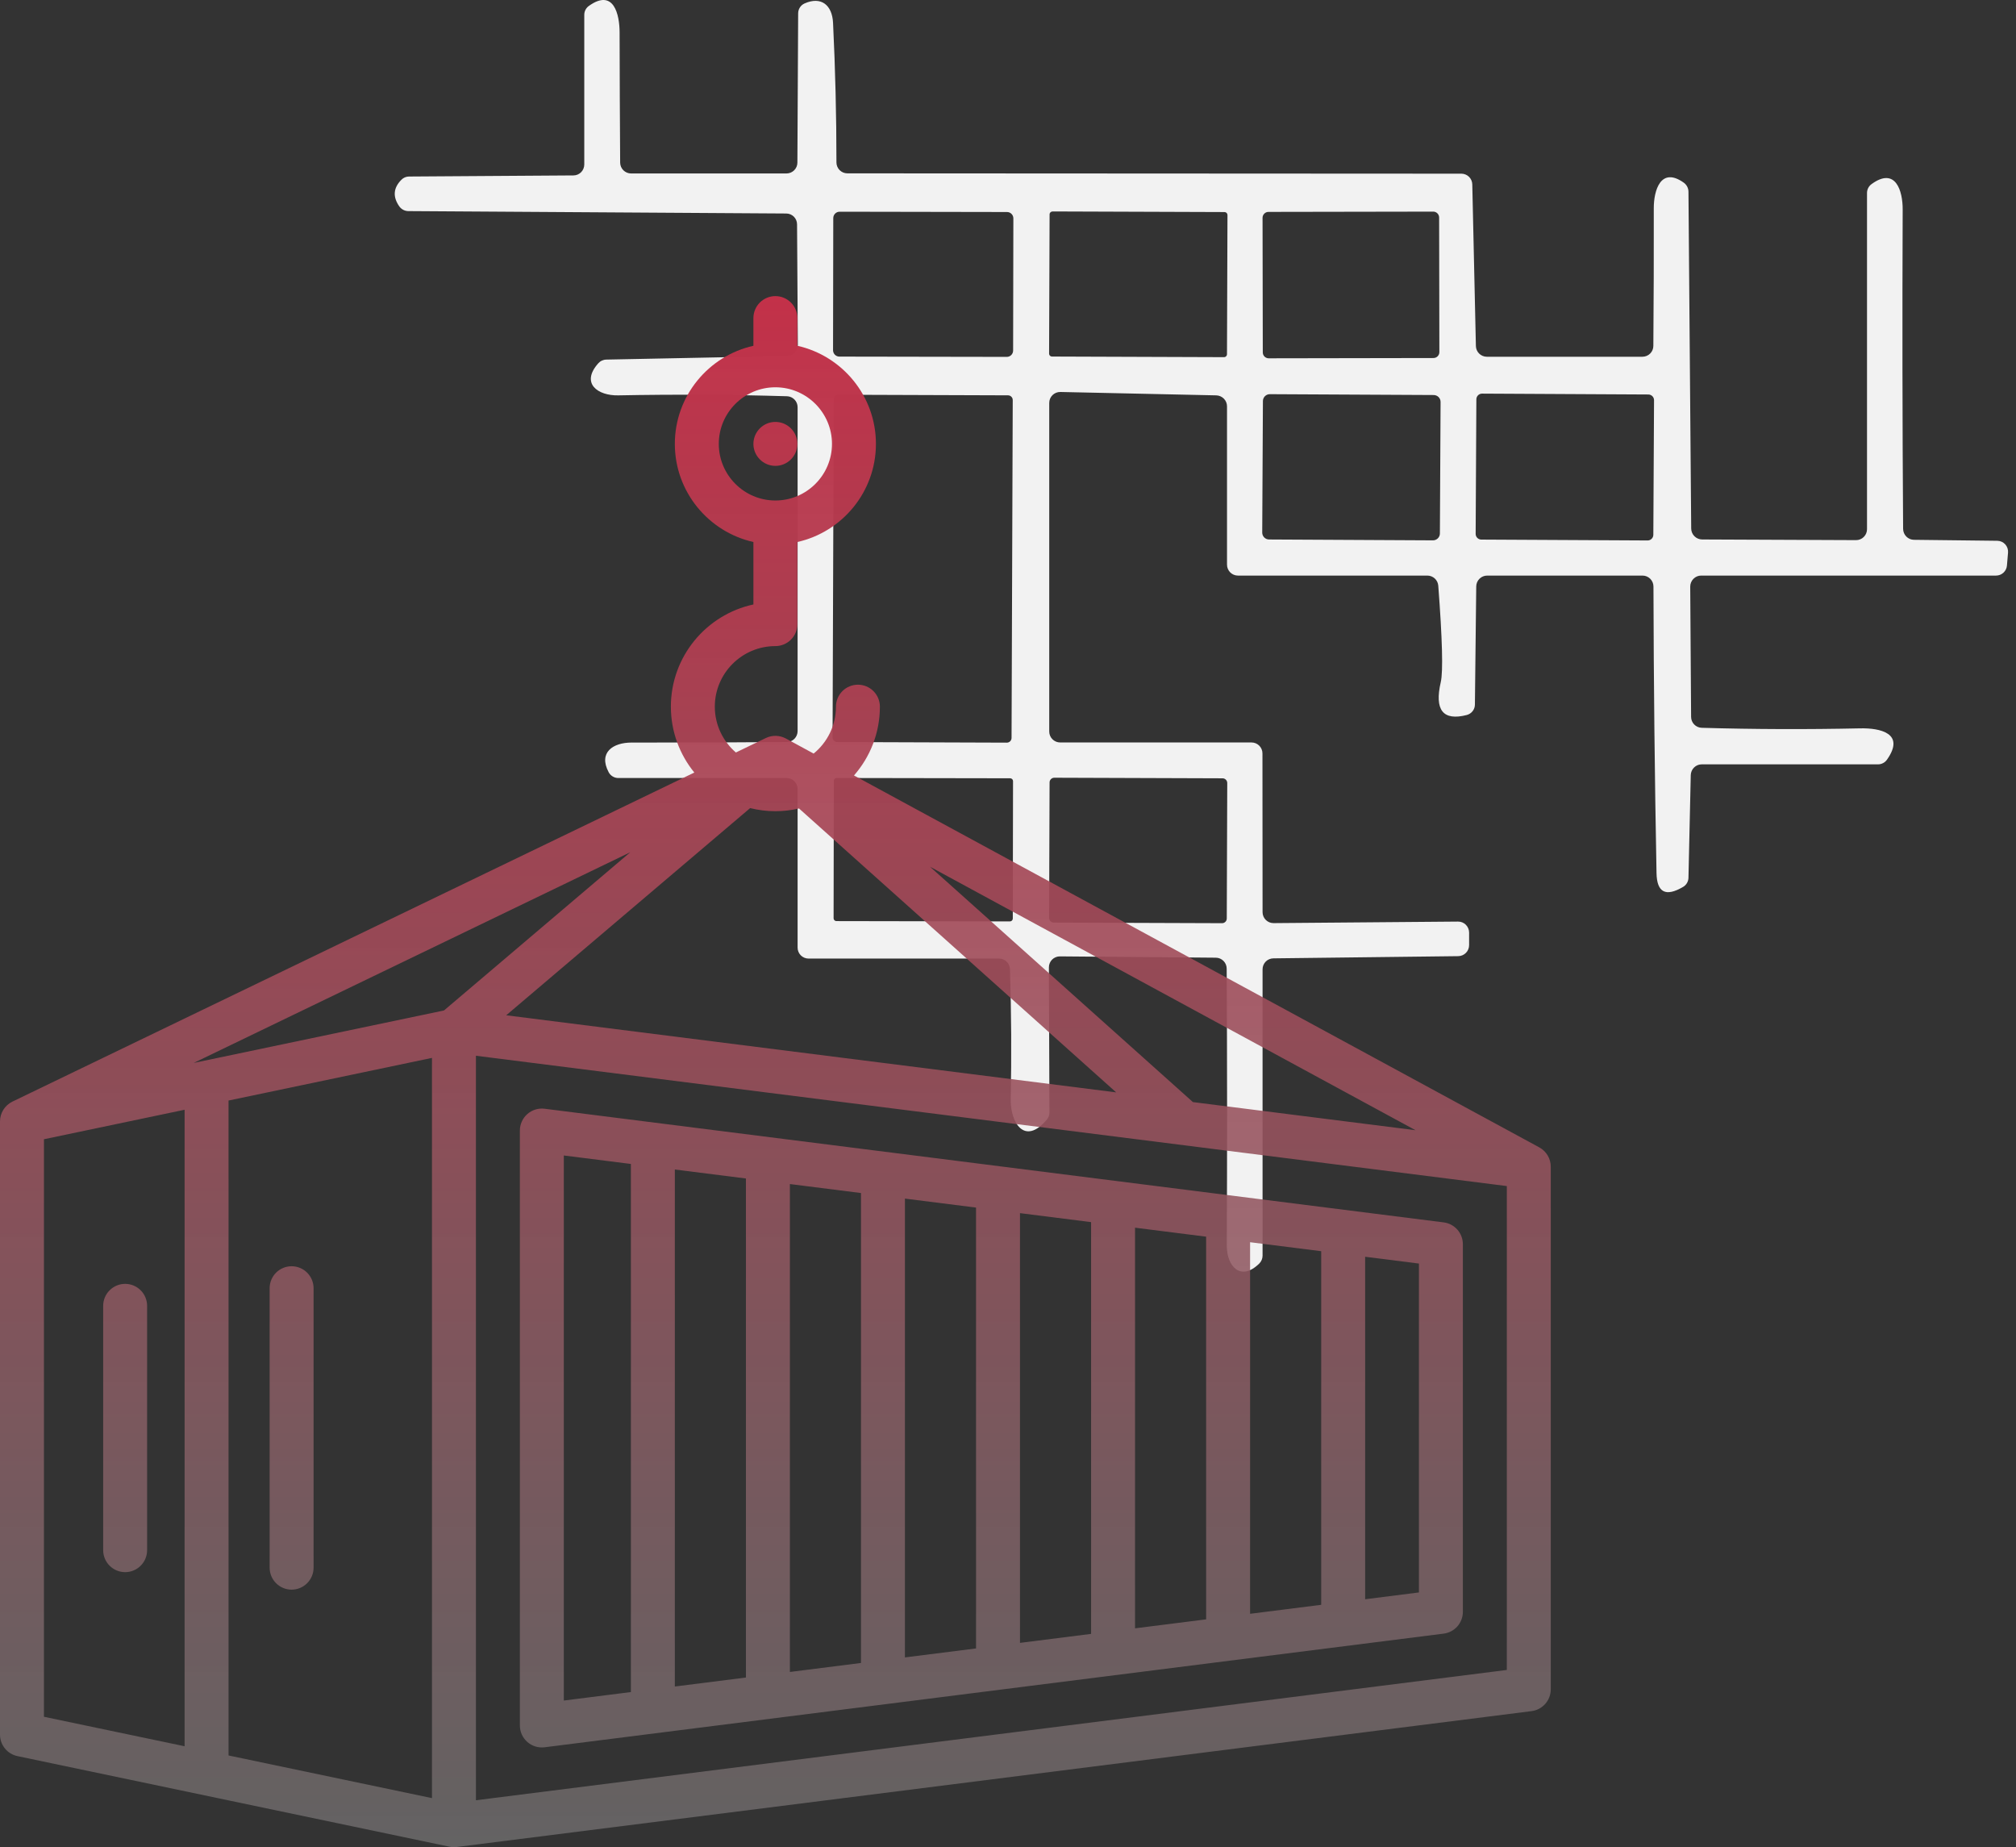
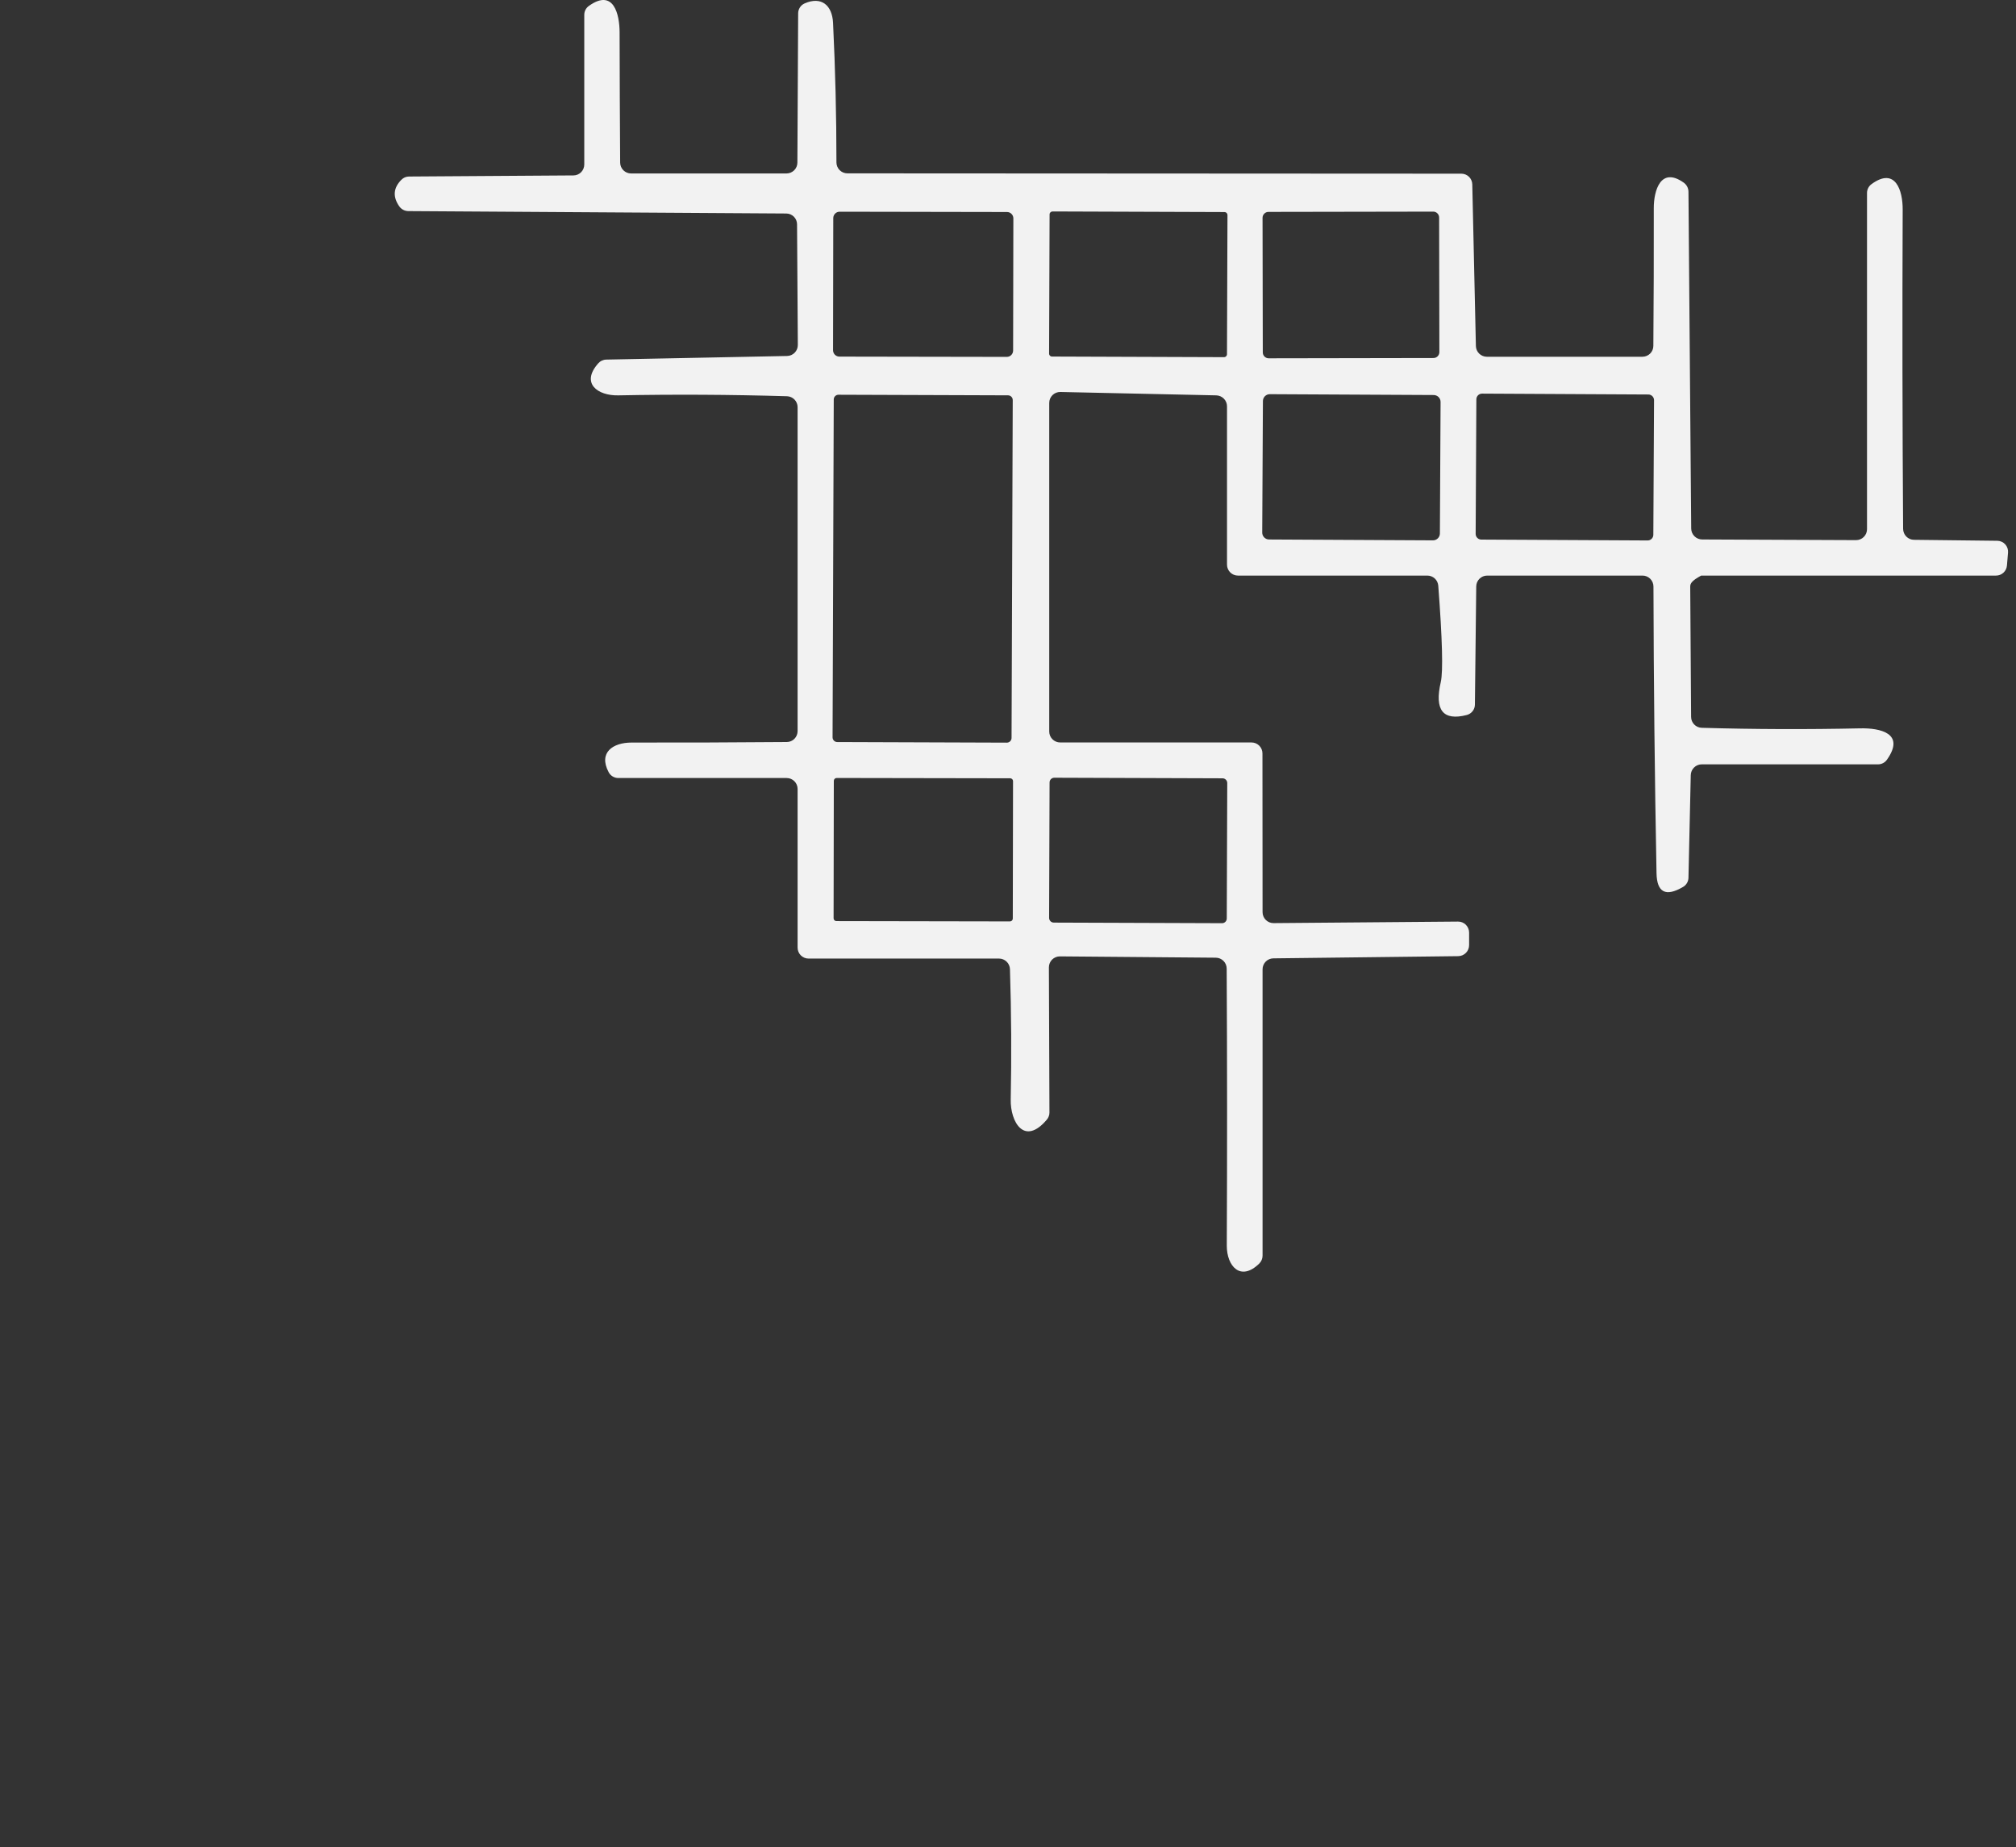
<svg xmlns="http://www.w3.org/2000/svg" width="143" height="131" viewBox="0 0 143 131" fill="none">
  <rect x="0" y="0" width="143" height="131" fill="#333333" stroke="none" />
-   <path d="M55.769 15.142L28.958 14.971C28.835 14.969 28.714 14.938 28.605 14.882C28.496 14.825 28.402 14.744 28.329 14.645C27.848 13.962 27.895 13.331 28.469 12.752C28.54 12.678 28.625 12.619 28.718 12.579C28.812 12.539 28.912 12.519 29.012 12.519L40.675 12.441C40.776 12.441 40.876 12.421 40.969 12.382C41.063 12.343 41.147 12.286 41.219 12.214C41.29 12.142 41.347 12.056 41.385 11.962C41.424 11.868 41.444 11.767 41.444 11.665V1.049C41.444 0.927 41.473 0.806 41.53 0.696C41.587 0.587 41.669 0.492 41.77 0.421C43.531 -0.844 43.95 1.026 43.95 2.306C43.955 5.38 43.968 8.455 43.989 11.533C43.991 11.738 44.074 11.933 44.219 12.077C44.364 12.221 44.561 12.302 44.765 12.302H55.785C55.99 12.302 56.188 12.221 56.333 12.077C56.479 11.932 56.561 11.737 56.561 11.533L56.615 0.948C56.615 0.798 56.659 0.652 56.74 0.526C56.821 0.401 56.937 0.302 57.073 0.242C58.26 -0.278 59.028 0.366 59.09 1.616C59.251 4.916 59.331 8.217 59.331 11.518C59.331 11.724 59.413 11.921 59.558 12.067C59.704 12.212 59.901 12.294 60.107 12.294L103.657 12.317C103.86 12.317 104.055 12.397 104.201 12.539C104.346 12.681 104.429 12.874 104.433 13.078L104.689 24.539C104.693 24.743 104.777 24.936 104.922 25.078C105.067 25.22 105.262 25.3 105.465 25.3H116.5C116.706 25.3 116.904 25.219 117.049 25.075C117.195 24.931 117.276 24.735 117.276 24.532C117.302 21.267 117.313 18.016 117.307 14.777C117.3 13.504 117.804 11.789 119.442 12.961C119.54 13.034 119.621 13.128 119.678 13.237C119.734 13.346 119.765 13.467 119.767 13.59L119.961 37.483C119.963 37.689 120.046 37.885 120.191 38.03C120.336 38.175 120.532 38.257 120.737 38.259L131.648 38.306C131.751 38.307 131.853 38.288 131.948 38.249C132.043 38.211 132.129 38.154 132.202 38.081C132.275 38.009 132.333 37.923 132.372 37.829C132.412 37.734 132.432 37.633 132.432 37.53V13.683C132.432 13.56 132.462 13.439 132.518 13.33C132.575 13.22 132.657 13.126 132.758 13.054C134.465 11.813 134.97 13.543 134.962 14.863C134.931 22.411 134.941 29.959 134.993 37.507C134.995 37.712 135.077 37.908 135.22 38.053C135.364 38.198 135.558 38.281 135.761 38.283L141.674 38.352C141.78 38.353 141.885 38.376 141.981 38.419C142.078 38.462 142.164 38.525 142.236 38.604C142.307 38.683 142.362 38.775 142.396 38.876C142.43 38.977 142.444 39.084 142.435 39.191L142.357 40.114C142.34 40.308 142.25 40.487 142.107 40.618C141.963 40.749 141.776 40.821 141.581 40.82H120.668C120.462 40.82 120.264 40.903 120.119 41.05C119.973 41.197 119.892 41.396 119.892 41.604L119.954 50.839C119.954 51.041 120.032 51.234 120.173 51.379C120.313 51.524 120.505 51.609 120.706 51.615C124.426 51.723 128.172 51.736 131.943 51.654C133.348 51.623 135.179 51.995 133.844 53.881C133.773 53.981 133.678 54.064 133.569 54.12C133.46 54.177 133.339 54.207 133.216 54.207H120.706C120.505 54.207 120.311 54.286 120.166 54.428C120.021 54.57 119.936 54.763 119.93 54.967L119.767 62.246C119.765 62.379 119.728 62.508 119.662 62.623C119.595 62.737 119.501 62.832 119.387 62.898C118.156 63.622 117.527 63.296 117.501 61.92C117.372 55.143 117.3 48.368 117.284 41.596C117.284 41.391 117.202 41.193 117.057 41.048C116.911 40.902 116.714 40.82 116.508 40.82H105.489C105.284 40.82 105.088 40.901 104.943 41.045C104.797 41.189 104.715 41.384 104.713 41.589L104.619 49.962C104.62 50.131 104.564 50.296 104.46 50.431C104.356 50.565 104.21 50.662 104.045 50.707C102.354 51.141 101.738 50.363 102.198 48.371C102.369 47.626 102.31 45.347 102.02 41.534C102.004 41.339 101.916 41.158 101.772 41.025C101.628 40.893 101.439 40.82 101.244 40.82H87.811C87.605 40.82 87.408 40.739 87.262 40.593C87.117 40.447 87.035 40.25 87.035 40.044V28.815C87.035 28.613 86.956 28.419 86.814 28.275C86.672 28.13 86.478 28.045 86.274 28.039L75.216 27.799C75.113 27.797 75.01 27.815 74.914 27.853C74.818 27.891 74.731 27.948 74.657 28.02C74.584 28.093 74.525 28.179 74.485 28.274C74.445 28.369 74.425 28.471 74.425 28.575V51.879C74.425 52.084 74.506 52.282 74.652 52.427C74.797 52.573 74.995 52.655 75.201 52.655H88.773C88.979 52.655 89.176 52.736 89.322 52.882C89.467 53.027 89.549 53.225 89.549 53.431L89.557 64.691C89.557 64.793 89.577 64.895 89.617 64.99C89.656 65.084 89.714 65.17 89.787 65.242C89.86 65.314 89.946 65.371 90.041 65.41C90.136 65.448 90.238 65.468 90.341 65.467L103.424 65.358C103.63 65.356 103.828 65.437 103.975 65.582C104.122 65.728 104.206 65.926 104.208 66.134V67.026C104.208 67.232 104.128 67.429 103.984 67.575C103.841 67.722 103.645 67.806 103.44 67.81L90.325 67.966C90.121 67.968 89.925 68.05 89.781 68.195C89.638 68.341 89.557 68.537 89.557 68.742V89.05C89.557 89.258 89.473 89.459 89.324 89.609C87.997 90.905 87.019 89.803 87.019 88.344C87.05 81.789 87.048 75.239 87.012 68.695C87.012 68.49 86.931 68.294 86.787 68.149C86.643 68.004 86.448 67.921 86.243 67.919L75.185 67.826C75.082 67.825 74.981 67.844 74.886 67.883C74.791 67.921 74.704 67.978 74.631 68.05C74.558 68.123 74.501 68.208 74.461 68.303C74.422 68.398 74.401 68.499 74.401 68.602L74.44 78.9C74.44 79.085 74.374 79.263 74.254 79.404C72.647 81.305 71.662 79.552 71.693 77.984C71.755 74.895 71.737 71.812 71.639 68.734C71.633 68.532 71.548 68.341 71.403 68.2C71.258 68.059 71.064 67.981 70.863 67.981H57.352C57.146 67.981 56.949 67.899 56.803 67.754C56.658 67.608 56.576 67.411 56.576 67.205V55.953C56.576 55.747 56.494 55.55 56.349 55.404C56.203 55.258 56.006 55.177 55.8 55.177H43.857C43.716 55.176 43.578 55.138 43.458 55.065C43.337 54.993 43.239 54.889 43.174 54.765C42.429 53.361 43.485 52.662 44.796 52.662C48.469 52.668 52.14 52.655 55.808 52.624C56.012 52.624 56.207 52.542 56.351 52.396C56.495 52.251 56.576 52.053 56.576 51.847V28.877C56.576 28.675 56.498 28.482 56.357 28.337C56.217 28.192 56.025 28.107 55.823 28.101C51.783 27.982 47.794 27.962 43.857 28.039C42.398 28.07 41.172 27.186 42.437 25.765C42.508 25.685 42.595 25.619 42.693 25.574C42.79 25.529 42.896 25.504 43.004 25.502L55.831 25.246C56.036 25.242 56.23 25.157 56.373 25.01C56.515 24.863 56.594 24.666 56.592 24.462L56.537 15.91C56.537 15.706 56.456 15.511 56.312 15.367C56.168 15.223 55.973 15.142 55.769 15.142ZM71.88 15.487C71.88 15.428 71.868 15.369 71.846 15.314C71.823 15.26 71.79 15.21 71.748 15.168C71.707 15.126 71.657 15.093 71.603 15.07C71.548 15.048 71.489 15.036 71.43 15.036L59.557 15.015C59.438 15.015 59.323 15.062 59.239 15.146C59.154 15.231 59.107 15.345 59.106 15.464L59.09 24.839C59.09 24.898 59.102 24.956 59.124 25.011C59.147 25.066 59.18 25.115 59.221 25.157C59.263 25.199 59.313 25.232 59.367 25.255C59.422 25.278 59.48 25.289 59.539 25.29L71.412 25.31C71.532 25.311 71.646 25.263 71.731 25.179C71.815 25.095 71.863 24.98 71.863 24.861L71.88 15.487ZM87.068 15.249C87.068 15.222 87.062 15.194 87.052 15.169C87.041 15.143 87.026 15.12 87.007 15.101C86.987 15.081 86.964 15.066 86.939 15.055C86.914 15.045 86.886 15.039 86.859 15.039L74.66 14.996C74.632 14.996 74.605 15.002 74.58 15.012C74.554 15.023 74.531 15.038 74.511 15.057C74.492 15.077 74.477 15.1 74.466 15.125C74.455 15.15 74.45 15.178 74.45 15.205L74.415 25.076C74.415 25.104 74.42 25.131 74.431 25.156C74.441 25.182 74.457 25.205 74.476 25.224C74.495 25.244 74.518 25.259 74.544 25.27C74.569 25.281 74.596 25.286 74.624 25.286L86.823 25.329C86.85 25.329 86.878 25.324 86.903 25.313C86.929 25.303 86.952 25.288 86.971 25.268C86.991 25.249 87.006 25.226 87.017 25.2C87.028 25.175 87.033 25.148 87.033 25.12L87.068 15.249ZM102.081 15.426C102.081 15.371 102.07 15.316 102.049 15.265C102.028 15.215 101.997 15.169 101.958 15.13C101.919 15.091 101.873 15.06 101.822 15.039C101.771 15.018 101.717 15.007 101.662 15.008L89.975 15.028C89.864 15.028 89.757 15.072 89.679 15.151C89.6 15.23 89.556 15.336 89.556 15.448L89.573 24.993C89.573 25.048 89.584 25.102 89.605 25.153C89.626 25.204 89.657 25.25 89.696 25.289C89.735 25.328 89.782 25.358 89.832 25.379C89.883 25.4 89.938 25.411 89.993 25.411L101.68 25.391C101.791 25.39 101.897 25.346 101.976 25.267C102.054 25.189 102.098 25.082 102.098 24.971L102.081 15.426ZM102.184 28.507C102.184 28.443 102.172 28.379 102.148 28.32C102.123 28.26 102.088 28.206 102.043 28.16C101.997 28.115 101.944 28.078 101.884 28.054C101.825 28.029 101.762 28.016 101.698 28.015L90.073 27.955C90.009 27.954 89.945 27.967 89.886 27.991C89.826 28.015 89.772 28.051 89.727 28.096C89.681 28.141 89.645 28.195 89.62 28.254C89.595 28.313 89.582 28.377 89.582 28.441L89.533 37.769C89.532 37.833 89.545 37.896 89.569 37.956C89.593 38.015 89.629 38.069 89.674 38.115C89.719 38.161 89.773 38.197 89.832 38.222C89.891 38.247 89.955 38.26 90.019 38.26L101.644 38.321C101.708 38.321 101.771 38.309 101.831 38.285C101.89 38.26 101.944 38.225 101.99 38.179C102.036 38.134 102.072 38.081 102.097 38.021C102.122 37.962 102.135 37.899 102.135 37.834L102.184 28.507ZM117.325 28.383C117.325 28.33 117.315 28.277 117.295 28.228C117.275 28.179 117.245 28.134 117.208 28.097C117.171 28.059 117.126 28.029 117.077 28.009C117.029 27.988 116.976 27.977 116.923 27.977L105.128 27.915C105.075 27.915 105.022 27.925 104.973 27.945C104.924 27.965 104.88 27.995 104.842 28.032C104.804 28.069 104.774 28.114 104.754 28.163C104.733 28.211 104.722 28.264 104.722 28.317L104.672 37.862C104.672 37.915 104.682 37.967 104.702 38.016C104.722 38.065 104.752 38.11 104.789 38.148C104.826 38.185 104.871 38.215 104.919 38.236C104.968 38.256 105.021 38.267 105.074 38.267L116.869 38.329C116.922 38.329 116.975 38.319 117.024 38.299C117.073 38.279 117.117 38.25 117.155 38.212C117.193 38.175 117.223 38.131 117.243 38.082C117.264 38.033 117.274 37.981 117.275 37.928L117.325 28.383ZM71.836 28.372C71.836 28.328 71.827 28.285 71.811 28.244C71.794 28.204 71.77 28.167 71.739 28.136C71.708 28.105 71.671 28.08 71.631 28.063C71.59 28.046 71.547 28.037 71.503 28.037L59.475 27.995C59.431 27.995 59.388 28.003 59.347 28.02C59.307 28.037 59.27 28.061 59.239 28.092C59.208 28.123 59.183 28.16 59.166 28.2C59.149 28.24 59.14 28.284 59.14 28.328L59.056 52.291C59.056 52.335 59.065 52.378 59.081 52.419C59.098 52.459 59.123 52.496 59.153 52.527C59.184 52.558 59.221 52.583 59.261 52.6C59.302 52.617 59.345 52.626 59.389 52.626L71.417 52.668C71.461 52.668 71.504 52.66 71.545 52.643C71.585 52.626 71.622 52.602 71.653 52.571C71.685 52.54 71.709 52.503 71.726 52.463C71.743 52.422 71.752 52.379 71.752 52.335L71.836 28.372ZM71.857 55.397C71.857 55.344 71.836 55.292 71.798 55.255C71.76 55.217 71.709 55.195 71.655 55.195L59.348 55.174C59.294 55.174 59.243 55.195 59.205 55.233C59.167 55.27 59.146 55.322 59.145 55.375L59.129 65.122C59.129 65.175 59.15 65.227 59.187 65.265C59.225 65.303 59.276 65.324 59.33 65.324L71.638 65.346C71.691 65.346 71.742 65.324 71.78 65.287C71.818 65.249 71.84 65.198 71.84 65.144L71.857 55.397ZM87.052 55.532C87.052 55.489 87.043 55.445 87.027 55.405C87.01 55.364 86.986 55.327 86.955 55.296C86.924 55.265 86.887 55.24 86.847 55.223C86.806 55.206 86.763 55.198 86.719 55.197L74.784 55.156C74.74 55.156 74.697 55.164 74.656 55.181C74.616 55.197 74.579 55.222 74.548 55.253C74.517 55.284 74.492 55.32 74.475 55.361C74.458 55.401 74.449 55.445 74.449 55.488L74.416 65.096C74.415 65.139 74.424 65.183 74.441 65.223C74.457 65.264 74.482 65.301 74.513 65.332C74.543 65.363 74.58 65.388 74.621 65.404C74.661 65.421 74.704 65.43 74.748 65.43L86.683 65.472C86.727 65.472 86.77 65.464 86.811 65.447C86.852 65.43 86.888 65.406 86.919 65.375C86.951 65.344 86.975 65.308 86.992 65.267C87.009 65.227 87.018 65.183 87.018 65.139L87.052 55.532Z" fill="#F2F2F2" />
-   <path fill-rule="evenodd" clip-rule="evenodd" d="M102.402 86.691L38.63 78.631C38.411 78.603 38.188 78.623 37.977 78.688C37.765 78.753 37.57 78.862 37.404 79.009C37.238 79.155 37.105 79.335 37.014 79.536C36.923 79.738 36.876 79.957 36.876 80.178V122.369C36.876 122.591 36.923 122.809 37.014 123.011C37.105 123.212 37.238 123.392 37.404 123.538C37.57 123.685 37.765 123.794 37.976 123.859C38.188 123.924 38.41 123.943 38.63 123.916L102.402 115.856C102.778 115.809 103.125 115.625 103.376 115.341C103.627 115.056 103.765 114.689 103.765 114.31V88.237C103.765 87.858 103.627 87.491 103.376 87.207C103.125 86.922 102.779 86.738 102.402 86.691ZM56.029 83.972L61.072 84.609V117.937L56.029 118.574V83.972ZM52.911 118.969L47.868 119.606V82.941L52.911 83.578V118.969ZM64.189 85.004L69.233 85.641V116.906L64.189 117.543V85.004ZM72.35 86.035L77.394 86.672V115.874L72.35 116.512V86.035ZM80.511 87.067L85.554 87.704V114.843L80.511 115.48V87.067ZM88.672 88.098L93.716 88.735V113.812L88.672 114.449V88.098ZM39.993 81.946L44.75 82.547V120L39.993 120.601V81.946ZM100.648 112.935L96.833 113.418V89.129L100.648 89.611V112.935ZM10.435 92.61V109.937C10.435 110.351 10.271 110.747 9.979 111.039C9.687 111.332 9.29 111.496 8.877 111.496C8.463 111.496 8.067 111.332 7.775 111.039C7.482 110.747 7.318 110.351 7.318 109.937V92.61C7.318 92.197 7.482 91.8 7.775 91.508C8.067 91.215 8.463 91.051 8.877 91.051C9.29 91.051 9.687 91.215 9.979 91.508C10.271 91.8 10.435 92.197 10.435 92.61ZM19.126 111.178V91.359C19.126 90.946 19.29 90.549 19.582 90.257C19.874 89.965 20.271 89.801 20.684 89.801C21.098 89.801 21.494 89.965 21.786 90.257C22.079 90.549 22.243 90.946 22.243 91.359V111.178C22.243 111.592 22.079 111.988 21.786 112.28C21.494 112.573 21.098 112.737 20.684 112.737C20.271 112.737 19.874 112.573 19.582 112.28C19.29 111.988 19.126 111.592 19.126 111.178ZM109.185 81.371L60.575 54.996C61.718 53.691 62.413 51.984 62.413 50.116C62.413 49.703 62.249 49.307 61.957 49.014C61.665 48.722 61.268 48.558 60.855 48.558C60.441 48.558 60.045 48.722 59.753 49.014C59.46 49.307 59.296 49.703 59.296 50.116C59.296 51.457 58.678 52.655 57.714 53.443L55.744 52.374C55.526 52.257 55.284 52.192 55.037 52.186C54.79 52.18 54.545 52.233 54.323 52.34L52.198 53.366C51.285 52.577 50.704 51.414 50.704 50.116C50.704 47.748 52.631 45.821 55 45.821C55.413 45.821 55.81 45.656 56.102 45.364C56.395 45.072 56.559 44.675 56.559 44.262V38.439C59.744 37.725 62.132 34.877 62.132 31.48C62.132 28.083 59.744 25.235 56.559 24.522V22.559C56.559 22.145 56.395 21.749 56.102 21.456C55.81 21.164 55.413 21 55 21C54.587 21 54.19 21.164 53.898 21.456C53.606 21.749 53.441 22.145 53.441 22.559V24.523C50.257 25.236 47.868 28.084 47.868 31.48C47.868 34.878 50.257 37.725 53.441 38.439V42.868C50.099 43.586 47.587 46.563 47.587 50.116C47.587 51.886 48.211 53.512 49.25 54.788L0.881 78.125C0.617 78.253 0.395 78.452 0.239 78.7C0.083 78.949 1.93335e-05 79.236 0 79.529V123.018C6.35403e-06 123.376 0.123 123.723 0.349 124C0.574 124.278 0.889 124.47 1.239 124.543L31.88 130.967C32.05 131.002 32.224 131.009 32.395 130.988L108.637 121.352C109.013 121.305 109.36 121.121 109.61 120.837C109.861 120.552 110 120.185 110 119.806V82.741C110 82.46 109.924 82.185 109.781 81.944C109.637 81.703 109.431 81.505 109.185 81.371ZM50.986 31.48C50.986 29.267 52.786 27.466 55 27.466C57.213 27.466 59.014 29.267 59.014 31.48C59.014 33.694 57.214 35.495 55 35.495C52.787 35.495 50.986 33.694 50.986 31.48ZM31.493 71.661L13.739 75.383L44.704 60.443L31.493 71.661ZM30.641 75.025V127.522L16.211 124.497V78.05L30.641 75.025ZM53.209 57.31C53.783 57.453 54.383 57.53 55 57.53C55.577 57.53 56.137 57.462 56.676 57.336L79.174 77.471L35.907 72.003L53.209 57.31ZM84.617 78.159L65.969 61.469L100.406 80.154L84.617 78.159ZM3.117 80.795L13.094 78.703V123.843L3.117 121.752V80.795ZM33.759 127.673V74.873L106.883 84.115V118.432L33.759 127.673ZM55 33.039C54.142 33.039 53.441 32.339 53.441 31.48C53.441 30.622 54.142 29.922 55 29.922C55.859 29.922 56.559 30.622 56.559 31.48C56.559 32.339 55.859 33.039 55 33.039Z" fill="url(#paint0_linear_2180_1366)" />
+   <path d="M55.769 15.142L28.958 14.971C28.835 14.969 28.714 14.938 28.605 14.882C28.496 14.825 28.402 14.744 28.329 14.645C27.848 13.962 27.895 13.331 28.469 12.752C28.54 12.678 28.625 12.619 28.718 12.579C28.812 12.539 28.912 12.519 29.012 12.519L40.675 12.441C40.776 12.441 40.876 12.421 40.969 12.382C41.063 12.343 41.147 12.286 41.219 12.214C41.29 12.142 41.347 12.056 41.385 11.962C41.424 11.868 41.444 11.767 41.444 11.665V1.049C41.444 0.927 41.473 0.806 41.53 0.696C41.587 0.587 41.669 0.492 41.77 0.421C43.531 -0.844 43.95 1.026 43.95 2.306C43.955 5.38 43.968 8.455 43.989 11.533C43.991 11.738 44.074 11.933 44.219 12.077C44.364 12.221 44.561 12.302 44.765 12.302H55.785C55.99 12.302 56.188 12.221 56.333 12.077C56.479 11.932 56.561 11.737 56.561 11.533L56.615 0.948C56.615 0.798 56.659 0.652 56.74 0.526C56.821 0.401 56.937 0.302 57.073 0.242C58.26 -0.278 59.028 0.366 59.09 1.616C59.251 4.916 59.331 8.217 59.331 11.518C59.331 11.724 59.413 11.921 59.558 12.067C59.704 12.212 59.901 12.294 60.107 12.294L103.657 12.317C103.86 12.317 104.055 12.397 104.201 12.539C104.346 12.681 104.429 12.874 104.433 13.078L104.689 24.539C104.693 24.743 104.777 24.936 104.922 25.078C105.067 25.22 105.262 25.3 105.465 25.3H116.5C116.706 25.3 116.904 25.219 117.049 25.075C117.195 24.931 117.276 24.735 117.276 24.532C117.302 21.267 117.313 18.016 117.307 14.777C117.3 13.504 117.804 11.789 119.442 12.961C119.54 13.034 119.621 13.128 119.678 13.237C119.734 13.346 119.765 13.467 119.767 13.59L119.961 37.483C119.963 37.689 120.046 37.885 120.191 38.03C120.336 38.175 120.532 38.257 120.737 38.259L131.648 38.306C131.751 38.307 131.853 38.288 131.948 38.249C132.043 38.211 132.129 38.154 132.202 38.081C132.275 38.009 132.333 37.923 132.372 37.829C132.412 37.734 132.432 37.633 132.432 37.53V13.683C132.432 13.56 132.462 13.439 132.518 13.33C132.575 13.22 132.657 13.126 132.758 13.054C134.465 11.813 134.97 13.543 134.962 14.863C134.931 22.411 134.941 29.959 134.993 37.507C134.995 37.712 135.077 37.908 135.22 38.053C135.364 38.198 135.558 38.281 135.761 38.283L141.674 38.352C141.78 38.353 141.885 38.376 141.981 38.419C142.078 38.462 142.164 38.525 142.236 38.604C142.307 38.683 142.362 38.775 142.396 38.876C142.43 38.977 142.444 39.084 142.435 39.191L142.357 40.114C142.34 40.308 142.25 40.487 142.107 40.618C141.963 40.749 141.776 40.821 141.581 40.82H120.668C119.973 41.197 119.892 41.396 119.892 41.604L119.954 50.839C119.954 51.041 120.032 51.234 120.173 51.379C120.313 51.524 120.505 51.609 120.706 51.615C124.426 51.723 128.172 51.736 131.943 51.654C133.348 51.623 135.179 51.995 133.844 53.881C133.773 53.981 133.678 54.064 133.569 54.12C133.46 54.177 133.339 54.207 133.216 54.207H120.706C120.505 54.207 120.311 54.286 120.166 54.428C120.021 54.57 119.936 54.763 119.93 54.967L119.767 62.246C119.765 62.379 119.728 62.508 119.662 62.623C119.595 62.737 119.501 62.832 119.387 62.898C118.156 63.622 117.527 63.296 117.501 61.92C117.372 55.143 117.3 48.368 117.284 41.596C117.284 41.391 117.202 41.193 117.057 41.048C116.911 40.902 116.714 40.82 116.508 40.82H105.489C105.284 40.82 105.088 40.901 104.943 41.045C104.797 41.189 104.715 41.384 104.713 41.589L104.619 49.962C104.62 50.131 104.564 50.296 104.46 50.431C104.356 50.565 104.21 50.662 104.045 50.707C102.354 51.141 101.738 50.363 102.198 48.371C102.369 47.626 102.31 45.347 102.02 41.534C102.004 41.339 101.916 41.158 101.772 41.025C101.628 40.893 101.439 40.82 101.244 40.82H87.811C87.605 40.82 87.408 40.739 87.262 40.593C87.117 40.447 87.035 40.25 87.035 40.044V28.815C87.035 28.613 86.956 28.419 86.814 28.275C86.672 28.13 86.478 28.045 86.274 28.039L75.216 27.799C75.113 27.797 75.01 27.815 74.914 27.853C74.818 27.891 74.731 27.948 74.657 28.02C74.584 28.093 74.525 28.179 74.485 28.274C74.445 28.369 74.425 28.471 74.425 28.575V51.879C74.425 52.084 74.506 52.282 74.652 52.427C74.797 52.573 74.995 52.655 75.201 52.655H88.773C88.979 52.655 89.176 52.736 89.322 52.882C89.467 53.027 89.549 53.225 89.549 53.431L89.557 64.691C89.557 64.793 89.577 64.895 89.617 64.99C89.656 65.084 89.714 65.17 89.787 65.242C89.86 65.314 89.946 65.371 90.041 65.41C90.136 65.448 90.238 65.468 90.341 65.467L103.424 65.358C103.63 65.356 103.828 65.437 103.975 65.582C104.122 65.728 104.206 65.926 104.208 66.134V67.026C104.208 67.232 104.128 67.429 103.984 67.575C103.841 67.722 103.645 67.806 103.44 67.81L90.325 67.966C90.121 67.968 89.925 68.05 89.781 68.195C89.638 68.341 89.557 68.537 89.557 68.742V89.05C89.557 89.258 89.473 89.459 89.324 89.609C87.997 90.905 87.019 89.803 87.019 88.344C87.05 81.789 87.048 75.239 87.012 68.695C87.012 68.49 86.931 68.294 86.787 68.149C86.643 68.004 86.448 67.921 86.243 67.919L75.185 67.826C75.082 67.825 74.981 67.844 74.886 67.883C74.791 67.921 74.704 67.978 74.631 68.05C74.558 68.123 74.501 68.208 74.461 68.303C74.422 68.398 74.401 68.499 74.401 68.602L74.44 78.9C74.44 79.085 74.374 79.263 74.254 79.404C72.647 81.305 71.662 79.552 71.693 77.984C71.755 74.895 71.737 71.812 71.639 68.734C71.633 68.532 71.548 68.341 71.403 68.2C71.258 68.059 71.064 67.981 70.863 67.981H57.352C57.146 67.981 56.949 67.899 56.803 67.754C56.658 67.608 56.576 67.411 56.576 67.205V55.953C56.576 55.747 56.494 55.55 56.349 55.404C56.203 55.258 56.006 55.177 55.8 55.177H43.857C43.716 55.176 43.578 55.138 43.458 55.065C43.337 54.993 43.239 54.889 43.174 54.765C42.429 53.361 43.485 52.662 44.796 52.662C48.469 52.668 52.14 52.655 55.808 52.624C56.012 52.624 56.207 52.542 56.351 52.396C56.495 52.251 56.576 52.053 56.576 51.847V28.877C56.576 28.675 56.498 28.482 56.357 28.337C56.217 28.192 56.025 28.107 55.823 28.101C51.783 27.982 47.794 27.962 43.857 28.039C42.398 28.07 41.172 27.186 42.437 25.765C42.508 25.685 42.595 25.619 42.693 25.574C42.79 25.529 42.896 25.504 43.004 25.502L55.831 25.246C56.036 25.242 56.23 25.157 56.373 25.01C56.515 24.863 56.594 24.666 56.592 24.462L56.537 15.91C56.537 15.706 56.456 15.511 56.312 15.367C56.168 15.223 55.973 15.142 55.769 15.142ZM71.88 15.487C71.88 15.428 71.868 15.369 71.846 15.314C71.823 15.26 71.79 15.21 71.748 15.168C71.707 15.126 71.657 15.093 71.603 15.07C71.548 15.048 71.489 15.036 71.43 15.036L59.557 15.015C59.438 15.015 59.323 15.062 59.239 15.146C59.154 15.231 59.107 15.345 59.106 15.464L59.09 24.839C59.09 24.898 59.102 24.956 59.124 25.011C59.147 25.066 59.18 25.115 59.221 25.157C59.263 25.199 59.313 25.232 59.367 25.255C59.422 25.278 59.48 25.289 59.539 25.29L71.412 25.31C71.532 25.311 71.646 25.263 71.731 25.179C71.815 25.095 71.863 24.98 71.863 24.861L71.88 15.487ZM87.068 15.249C87.068 15.222 87.062 15.194 87.052 15.169C87.041 15.143 87.026 15.12 87.007 15.101C86.987 15.081 86.964 15.066 86.939 15.055C86.914 15.045 86.886 15.039 86.859 15.039L74.66 14.996C74.632 14.996 74.605 15.002 74.58 15.012C74.554 15.023 74.531 15.038 74.511 15.057C74.492 15.077 74.477 15.1 74.466 15.125C74.455 15.15 74.45 15.178 74.45 15.205L74.415 25.076C74.415 25.104 74.42 25.131 74.431 25.156C74.441 25.182 74.457 25.205 74.476 25.224C74.495 25.244 74.518 25.259 74.544 25.27C74.569 25.281 74.596 25.286 74.624 25.286L86.823 25.329C86.85 25.329 86.878 25.324 86.903 25.313C86.929 25.303 86.952 25.288 86.971 25.268C86.991 25.249 87.006 25.226 87.017 25.2C87.028 25.175 87.033 25.148 87.033 25.12L87.068 15.249ZM102.081 15.426C102.081 15.371 102.07 15.316 102.049 15.265C102.028 15.215 101.997 15.169 101.958 15.13C101.919 15.091 101.873 15.06 101.822 15.039C101.771 15.018 101.717 15.007 101.662 15.008L89.975 15.028C89.864 15.028 89.757 15.072 89.679 15.151C89.6 15.23 89.556 15.336 89.556 15.448L89.573 24.993C89.573 25.048 89.584 25.102 89.605 25.153C89.626 25.204 89.657 25.25 89.696 25.289C89.735 25.328 89.782 25.358 89.832 25.379C89.883 25.4 89.938 25.411 89.993 25.411L101.68 25.391C101.791 25.39 101.897 25.346 101.976 25.267C102.054 25.189 102.098 25.082 102.098 24.971L102.081 15.426ZM102.184 28.507C102.184 28.443 102.172 28.379 102.148 28.32C102.123 28.26 102.088 28.206 102.043 28.16C101.997 28.115 101.944 28.078 101.884 28.054C101.825 28.029 101.762 28.016 101.698 28.015L90.073 27.955C90.009 27.954 89.945 27.967 89.886 27.991C89.826 28.015 89.772 28.051 89.727 28.096C89.681 28.141 89.645 28.195 89.62 28.254C89.595 28.313 89.582 28.377 89.582 28.441L89.533 37.769C89.532 37.833 89.545 37.896 89.569 37.956C89.593 38.015 89.629 38.069 89.674 38.115C89.719 38.161 89.773 38.197 89.832 38.222C89.891 38.247 89.955 38.26 90.019 38.26L101.644 38.321C101.708 38.321 101.771 38.309 101.831 38.285C101.89 38.26 101.944 38.225 101.99 38.179C102.036 38.134 102.072 38.081 102.097 38.021C102.122 37.962 102.135 37.899 102.135 37.834L102.184 28.507ZM117.325 28.383C117.325 28.33 117.315 28.277 117.295 28.228C117.275 28.179 117.245 28.134 117.208 28.097C117.171 28.059 117.126 28.029 117.077 28.009C117.029 27.988 116.976 27.977 116.923 27.977L105.128 27.915C105.075 27.915 105.022 27.925 104.973 27.945C104.924 27.965 104.88 27.995 104.842 28.032C104.804 28.069 104.774 28.114 104.754 28.163C104.733 28.211 104.722 28.264 104.722 28.317L104.672 37.862C104.672 37.915 104.682 37.967 104.702 38.016C104.722 38.065 104.752 38.11 104.789 38.148C104.826 38.185 104.871 38.215 104.919 38.236C104.968 38.256 105.021 38.267 105.074 38.267L116.869 38.329C116.922 38.329 116.975 38.319 117.024 38.299C117.073 38.279 117.117 38.25 117.155 38.212C117.193 38.175 117.223 38.131 117.243 38.082C117.264 38.033 117.274 37.981 117.275 37.928L117.325 28.383ZM71.836 28.372C71.836 28.328 71.827 28.285 71.811 28.244C71.794 28.204 71.77 28.167 71.739 28.136C71.708 28.105 71.671 28.08 71.631 28.063C71.59 28.046 71.547 28.037 71.503 28.037L59.475 27.995C59.431 27.995 59.388 28.003 59.347 28.02C59.307 28.037 59.27 28.061 59.239 28.092C59.208 28.123 59.183 28.16 59.166 28.2C59.149 28.24 59.14 28.284 59.14 28.328L59.056 52.291C59.056 52.335 59.065 52.378 59.081 52.419C59.098 52.459 59.123 52.496 59.153 52.527C59.184 52.558 59.221 52.583 59.261 52.6C59.302 52.617 59.345 52.626 59.389 52.626L71.417 52.668C71.461 52.668 71.504 52.66 71.545 52.643C71.585 52.626 71.622 52.602 71.653 52.571C71.685 52.54 71.709 52.503 71.726 52.463C71.743 52.422 71.752 52.379 71.752 52.335L71.836 28.372ZM71.857 55.397C71.857 55.344 71.836 55.292 71.798 55.255C71.76 55.217 71.709 55.195 71.655 55.195L59.348 55.174C59.294 55.174 59.243 55.195 59.205 55.233C59.167 55.27 59.146 55.322 59.145 55.375L59.129 65.122C59.129 65.175 59.15 65.227 59.187 65.265C59.225 65.303 59.276 65.324 59.33 65.324L71.638 65.346C71.691 65.346 71.742 65.324 71.78 65.287C71.818 65.249 71.84 65.198 71.84 65.144L71.857 55.397ZM87.052 55.532C87.052 55.489 87.043 55.445 87.027 55.405C87.01 55.364 86.986 55.327 86.955 55.296C86.924 55.265 86.887 55.24 86.847 55.223C86.806 55.206 86.763 55.198 86.719 55.197L74.784 55.156C74.74 55.156 74.697 55.164 74.656 55.181C74.616 55.197 74.579 55.222 74.548 55.253C74.517 55.284 74.492 55.32 74.475 55.361C74.458 55.401 74.449 55.445 74.449 55.488L74.416 65.096C74.415 65.139 74.424 65.183 74.441 65.223C74.457 65.264 74.482 65.301 74.513 65.332C74.543 65.363 74.58 65.388 74.621 65.404C74.661 65.421 74.704 65.43 74.748 65.43L86.683 65.472C86.727 65.472 86.77 65.464 86.811 65.447C86.852 65.43 86.888 65.406 86.919 65.375C86.951 65.344 86.975 65.308 86.992 65.267C87.009 65.227 87.018 65.183 87.018 65.139L87.052 55.532Z" fill="#F2F2F2" />
  <defs>
    <linearGradient id="paint0_linear_2180_1366" x1="55" y1="21" x2="55" y2="131" gradientUnits="userSpaceOnUse">
      <stop stop-color="#C33149" />
      <stop offset="1" stop-color="#706F6F" stop-opacity="0.79" />
    </linearGradient>
  </defs>
</svg>